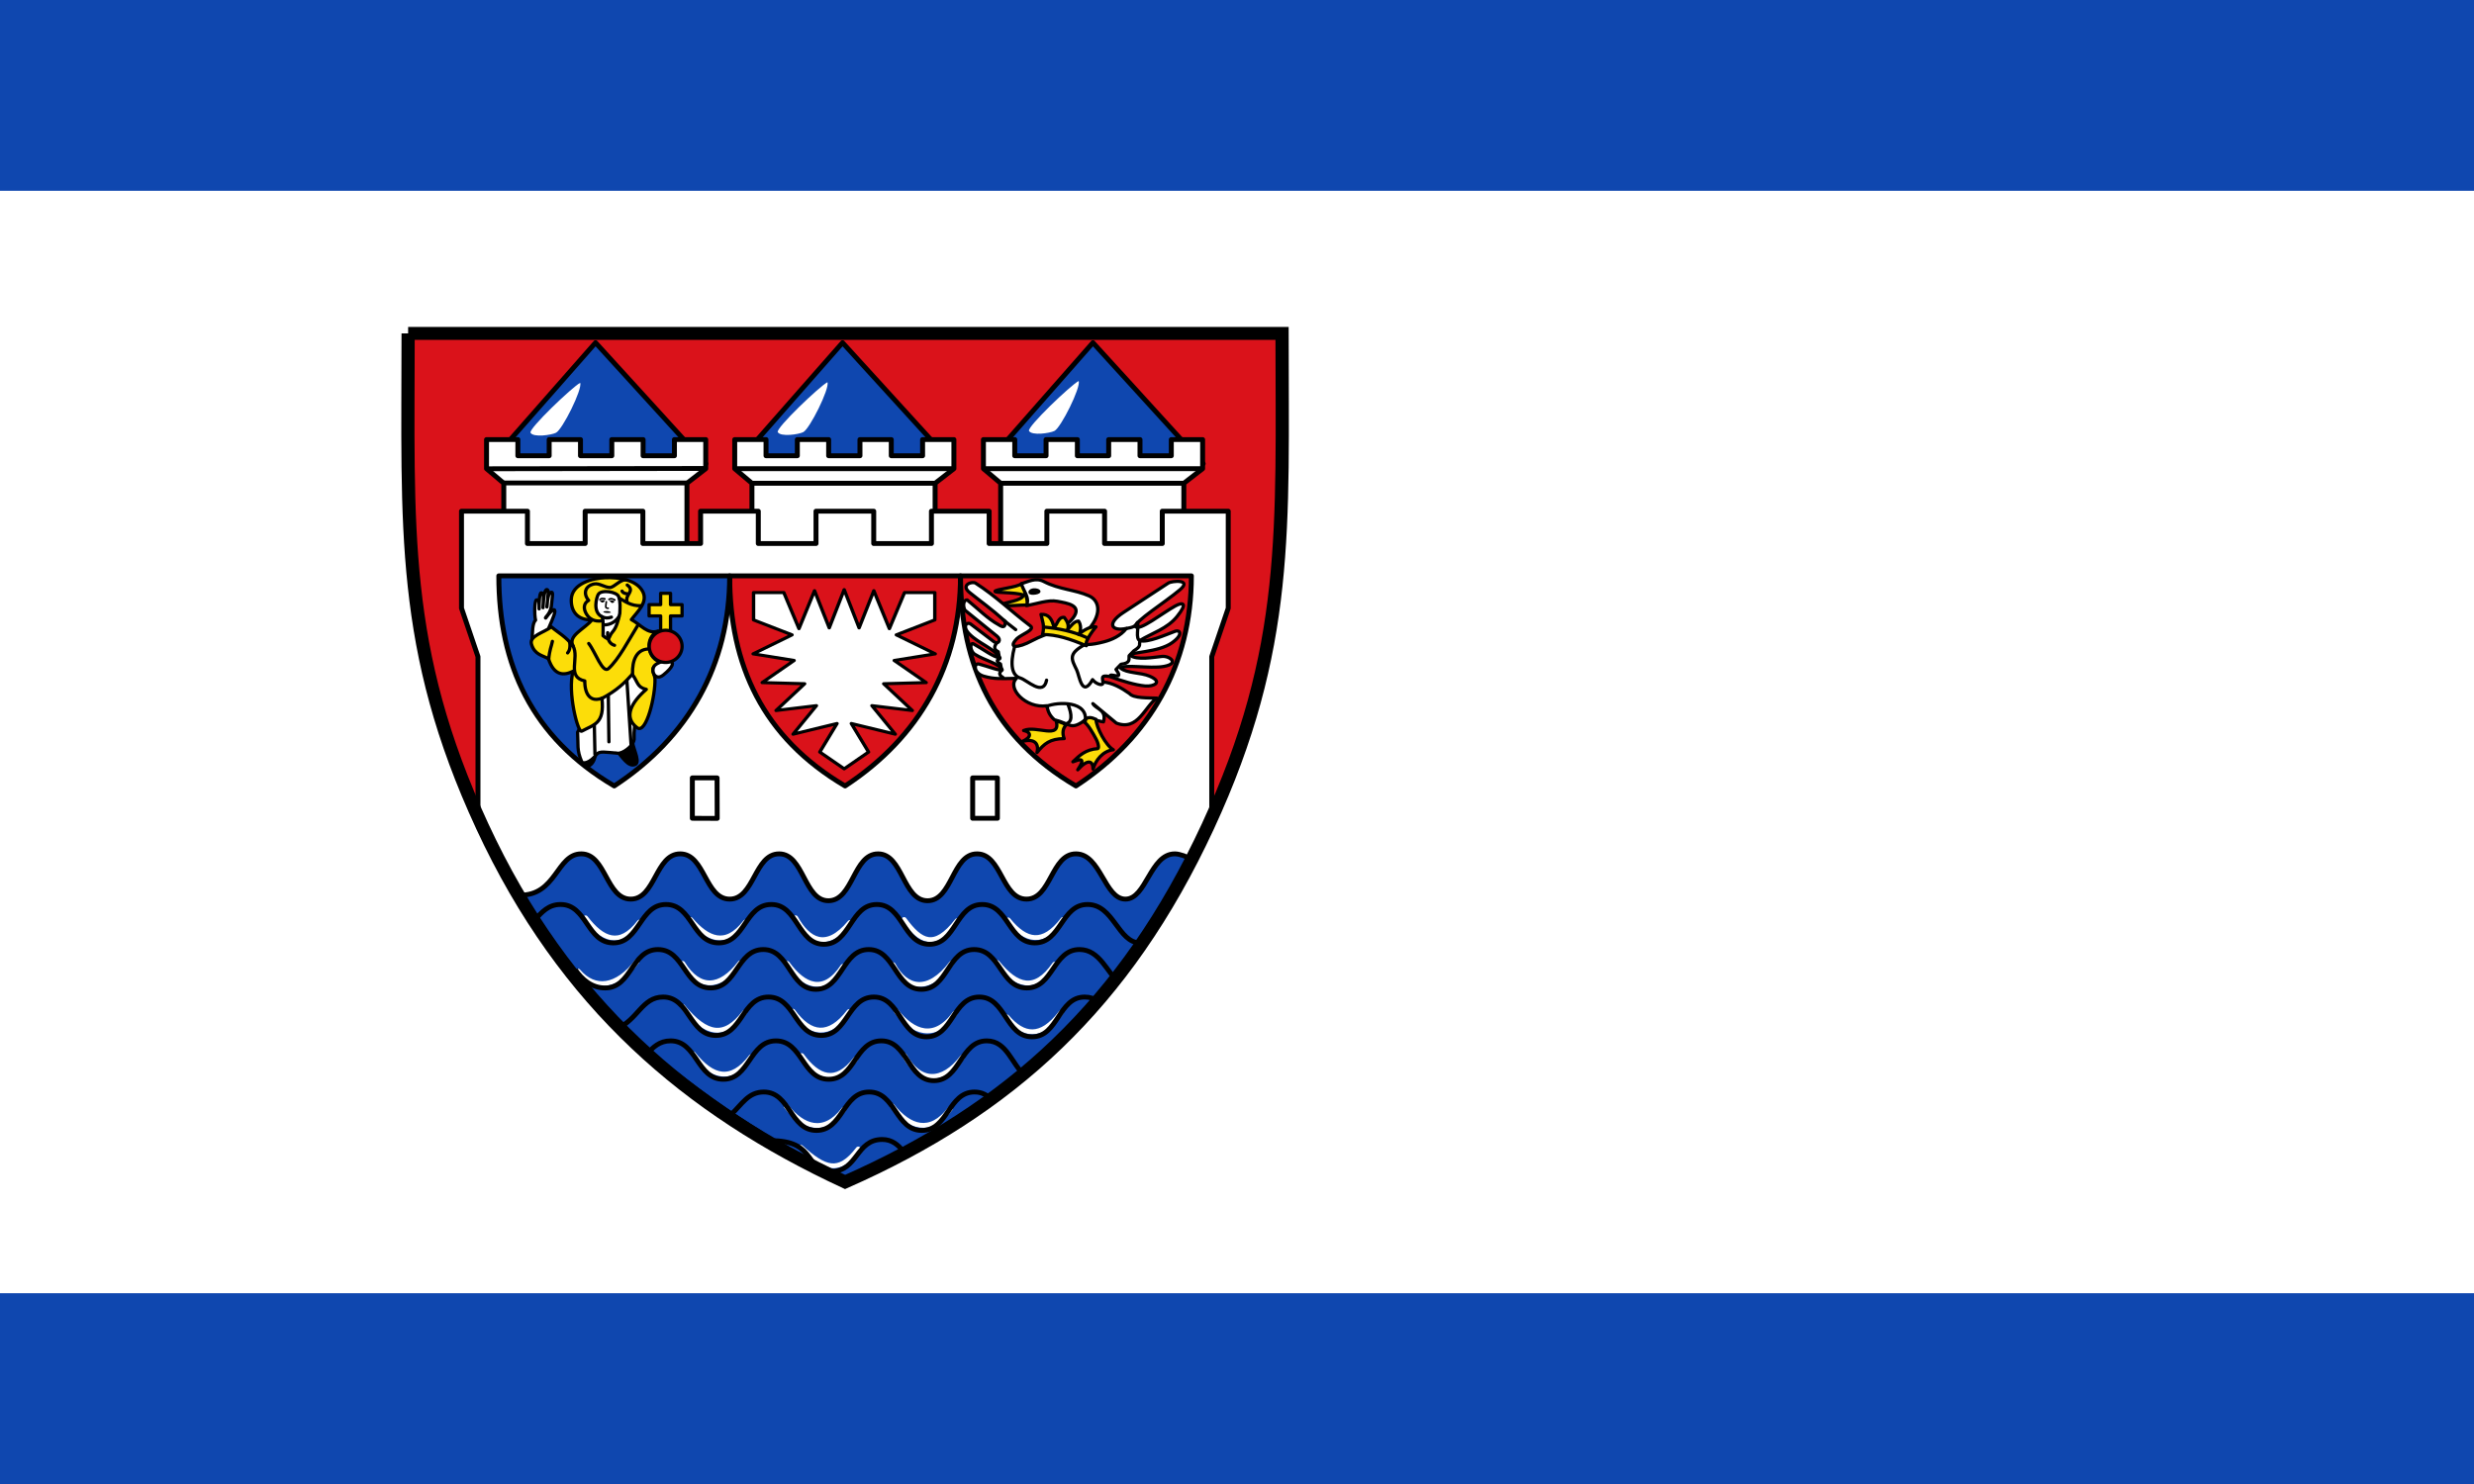
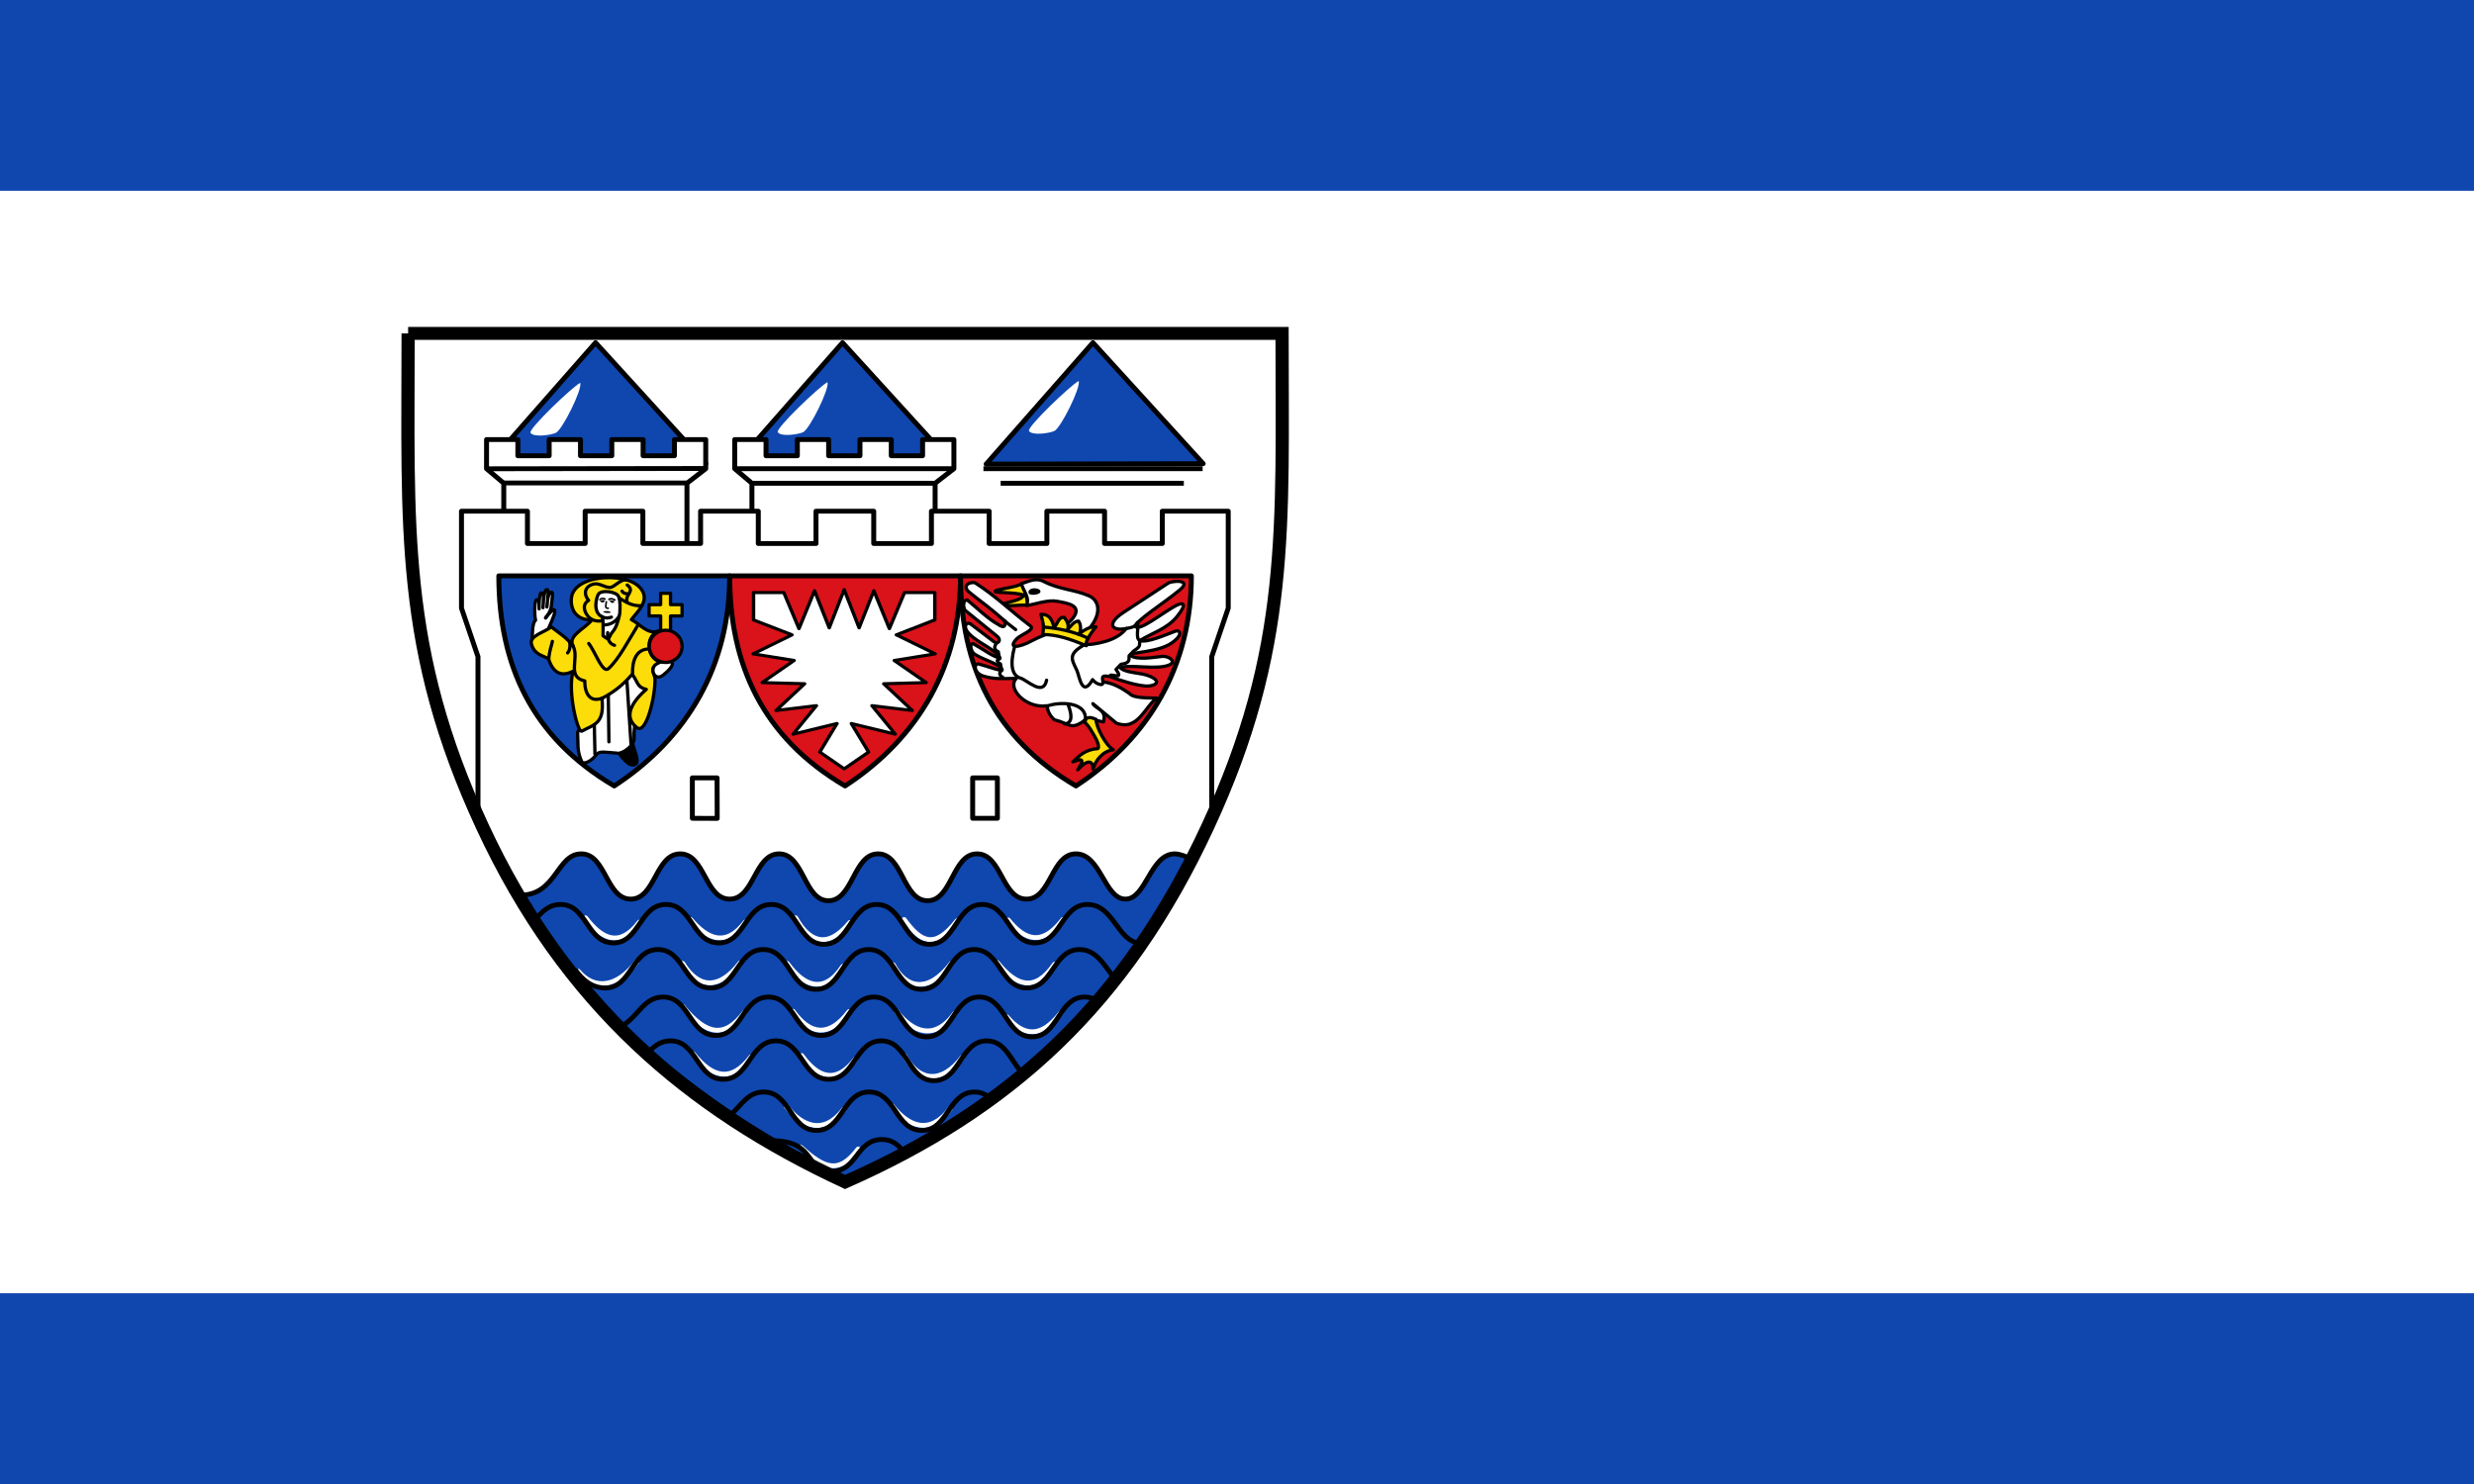
<svg xmlns="http://www.w3.org/2000/svg" xmlns:ns1="http://sodipodi.sourceforge.net/DTD/sodipodi-0.dtd" xmlns:ns2="http://www.inkscape.org/namespaces/inkscape" xmlns:xlink="http://www.w3.org/1999/xlink" version="1.1" id="svg2" width="2000" height="1200" viewBox="0 0 2000 1200" ns1:docname="Flagge Kreis Steinburg.svg" ns2:version="0.92.3 (2405546, 2018-03-11)">
  <defs id="defs6" />
  <ns1:namedview pagecolor="#ffffff" bordercolor="#666666" borderopacity="1" objecttolerance="10" gridtolerance="10" guidetolerance="10" ns2:pageopacity="0" ns2:pageshadow="2" ns2:window-width="1920" ns2:window-height="1017" id="namedview4" showgrid="false" ns2:zoom="0.284" ns2:cx="2051.5906" ns2:cy="915.86489" ns2:window-x="-8" ns2:window-y="-8" ns2:window-maximized="1" ns2:current-layer="svg2" />
-   <rect style="opacity:1;fill:#ffffff;fill-opacity:1;fill-rule:evenodd;stroke:none;stroke-opacity:1" id="rect953" width="2000" height="1200" x="0" y="0" />
  <g id="g904" transform="matrix(1.333,0,0,1.307,320.42,348.012)">
-     <path id="path821" d="m 7.139,-60 h 530 c 0,120 5,195 -45,305 -50,110 -120,175 -220,220 -95,-45 -170,-110 -220,-220 C 2.138,135 7.138,60 7.138,-60 Z" ns2:connector-curvature="0" style="fill:#da121a" />
    <path id="path823" stroke-miterlimit="4" d="M 187.67,20.594 56.069,20.861 120.8,-54.262 Z" ns2:connector-curvature="0" style="fill:#0f47af;stroke:#000000;stroke-width:3;stroke-linecap:round;stroke-linejoin:round;stroke-miterlimit:4;stroke-dasharray:none" />
    <path id="path825" stroke-miterlimit="4" d="m 54.7,5.686 h 18.989 v 10.012 H 92.678 V 5.686 h 18.989 v 10.012 h 18.989 V 5.686 h 18.989 v 10.012 h 18.989 V 5.686 h 18.989 v 18.021 l -11.394,9.01 v 38.044 H 65.139 v -38.044 l -10.45,-9.01 z" ns2:connector-curvature="0" style="fill:#ffffff;stroke:#000000;stroke-width:3;stroke-linecap:round;stroke-linejoin:round;stroke-miterlimit:4;stroke-dasharray:none" />
    <path id="path827" stroke-miterlimit="4" d="m 337.46,20.595 -131.6,0.266 64.73,-75.123 z" ns2:connector-curvature="0" style="fill:#0f47af;stroke:#000000;stroke-width:3;stroke-linecap:round;stroke-linejoin:round;stroke-miterlimit:4;stroke-dasharray:none" />
    <path id="path829" stroke-miterlimit="4" d="m 205.2,5.686 h 18.989 v 10.012 h 18.989 V 5.686 h 18.989 v 10.012 h 18.989 V 5.686 h 18.989 v 10.012 h 18.989 V 5.686 h 18.989 v 18.021 l -11.394,9.01 v 38.044 h -111.09 v -38.044 l -10.444,-9.01 z" ns2:connector-curvature="0" style="fill:#ffffff;stroke:#000000;stroke-width:3;stroke-linecap:round;stroke-linejoin:round;stroke-miterlimit:4;stroke-dasharray:none" />
    <path id="path831" stroke-miterlimit="4" d="m 489.3,20.595 -131.6,0.266 64.74,-75.123 z" ns2:connector-curvature="0" style="fill:#0f47af;stroke:#000000;stroke-width:3;stroke-linecap:round;stroke-linejoin:round;stroke-miterlimit:4;stroke-dasharray:none" />
-     <path id="path833" stroke-miterlimit="4" d="m 356.04,5.686 h 18.989 v 10.012 h 18.989 V 5.686 h 18.989 v 10.012 h 18.989 V 5.686 h 18.989 v 10.012 h 18.989 V 5.686 h 18.989 v 18.021 l -11.394,9.01 v 38.044 h -111.09 v -38.044 l -10.444,-9.01 z" ns2:connector-curvature="0" style="fill:#ffffff;stroke:#000000;stroke-width:3;stroke-linecap:round;stroke-linejoin:round;stroke-miterlimit:4;stroke-dasharray:none" />
    <path id="path835" stroke-miterlimit="4" d="M 366.48,32.717 H 477.57 M 356.04,23.707 H 488.97 M 215.65,32.717 H 326.74 M 205.21,23.707 H 338.14 M 65.16,32.526 H 176.25 M 54.7,23.755 187.63,23.566" ns2:connector-curvature="0" style="fill:none;stroke:#000000;stroke-width:3;stroke-linecap:butt;stroke-linejoin:miter;stroke-miterlimit:4;stroke-dasharray:none" />
    <path id="path837" stroke-miterlimit="4" d="m 49.5,235 v -95 l -10,-30 V 50 h 40 v 20 h 35 V 50 h 35 v 20 h 35 V 50 h 35 v 20 h 35 V 50 h 35 v 20 h 35 V 50 h 35 v 20 h 35 V 50 h 35 v 20 h 35 V 50 h 40 v 60 l -10,30 v 100 l -27.925,56.568 -388.79,-3.014 z" ns2:connector-curvature="0" style="fill:#ffffff;stroke:#000000;stroke-width:3;stroke-linecap:round;stroke-linejoin:round;stroke-miterlimit:4;stroke-dasharray:none" />
    <path id="path839" stroke-miterlimit="4" d="m 179.5,215 h 15 l 0.075,25.058 -15.07,-0.06 z" ns2:connector-curvature="0" style="fill:none;stroke:#000000;stroke-width:3;stroke-linecap:round;stroke-linejoin:round;stroke-miterlimit:4;stroke-dasharray:none" />
    <path id="path841" stroke-miterlimit="4" d="m 202.14,90 h 140 c 0,55 -25,100 -70,130 -50,-30 -70,-75 -70,-130 z" ns2:connector-curvature="0" style="fill:#da121a;stroke:#000000;stroke-width:3;stroke-linecap:round;stroke-linejoin:round;stroke-miterlimit:4;stroke-dasharray:none" />
    <path id="path843" stroke-miterlimit="4" d="M 74.674,287.53 C 97.139,288 97.139,262 112.14,262 c 15,0 15,28 30,28 15,0 15,-28 30,-28 15,0 15,28 30,28 15,0 15,-28 30,-28 15,0 15.065,29.169 30,29 14.935,-0.169 15,-29 30,-29 15,0 15,29 30,29 15,0 15,-29 30,-29 15,0 15,28 30,28 15,0 15,-28 30,-28 15,0 17.28,28 30,28 12.72,0 15,-28 30,-28 2.979,0 8,2 9,3 -59.538,147.6 -209.06,199.59 -209.06,199.59 0,0 -149.94,-74.59 -197.41,-177.06 z" ns2:connector-curvature="0" style="fill:#0f47af;stroke:#000000;stroke-width:3;stroke-linecap:butt;stroke-linejoin:miter;stroke-miterlimit:4;stroke-dasharray:none" />
    <path id="path845" stroke-miterlimit="4" d="m 342.14,90 h 140 c 0,55 -25,100 -70,130 -50,-30 -70,-75 -70,-130 z" ns2:connector-curvature="0" style="fill:#da121a;stroke:#000000;stroke-width:3;stroke-linecap:round;stroke-linejoin:round;stroke-miterlimit:4;stroke-dasharray:none" />
    <path id="path847" stroke-miterlimit="4" d="m 62.139,90 h 140 c 0,55 -25,100 -70,130 C 82.138,190 62.138,145 62.138,90 Z" ns2:connector-curvature="0" style="fill:#0f47af;stroke:#000000;stroke-width:3;stroke-linecap:round;stroke-linejoin:round;stroke-miterlimit:4;stroke-dasharray:none" />
    <path id="path849" stroke-miterlimit="4" d="m 82.368,128.41 c 0.256,-2.718 -0.061,-8.995 2.061,-10.966 -0.879,-3.408 -0.604,-12.569 0.612,-12.603 1.9,-0.052 1.454,1.532 1.521,5.606 -0.036,-4.078 0.248,-9.925 1.288,-9.964 1.753,-0.066 1.397,3.463 1.089,9.223 0.327,-7.034 1.039,-11.288 2.316,-11.217 1.493,0.082 0.617,3.547 0.066,10.762 0.378,-5.754 1.038,-9.144 2.831,-9.132 1.066,0.008 0.33,3.342 -0.197,9.043 -0.79,4.675 -4.217,6.771 -3.403,6.953 2.585,-3.59 4.403,-5.344 5.029,-5.191 1.585,0.388 -0.604,5.34 -3.151,11.306" ns2:connector-curvature="0" style="fill:#ffffff;stroke:#000000;stroke-width:2;stroke-linecap:round;stroke-linejoin:round;stroke-miterlimit:4;stroke-dasharray:none" />
-     <path id="path851" d="m 113.45,207.9 c 2.545,2.789 8.122,-0.801 8.252,-8.277 -10.435,0.219 -11.52,4.569 -8.252,8.277 z" ns2:connector-curvature="0" style="fill:#000000" />
+     <path id="path851" d="m 113.45,207.9 z" ns2:connector-curvature="0" style="fill:#000000" />
    <path id="path853" stroke-miterlimit="4" d="m 112.35,204.83 c 0.773,1.823 5.149,0.863 9.042,-4.332 1.752,-2.338 5.603,-1.322 12.997,-0.753 2.742,0.211 9.14,-4.131 9.795,-8.476 -0.427,-11.393 2.854,-22.729 7.346,-30.892 l -8.476,-10.548 c -14.61,8.347 -25.095,21.504 -33.152,36.92 0.484,7.82 -0.57,10.964 2.449,18.083 z" ns2:connector-curvature="0" style="fill:#ffffff;stroke:#000000;stroke-width:2;stroke-linecap:round;stroke-linejoin:round;stroke-miterlimit:4;stroke-dasharray:none" />
    <path id="path855" stroke-miterlimit="4" d="m 94.025,121.56 c 4.37,3.876 8.312,5.615 13.137,11.767 -3.372,-6.289 6.872,-10.286 11.514,-16.113 -8.809,0.282 -12.755,-5.208 -12.598,-12.482 0.216,-10.023 13.055,-13.311 20.719,-13.572 8.078,-0.275 18.922,1.189 22.649,8.614 3.365,6.702 -3.59,12.67 -6.918,17.304 5.341,2.815 10.029,9.549 16.263,7.004 -4.295,2.18 -5.745,6.097 -5.527,9.983 0.263,4.694 3.616,9.228 8.31,9.409 -9.628,2.719 -4.873,6.515 -4.74,10.164 0.374,10.264 -5.224,34.644 -10.844,30.304 -8.487,-6.554 -3.38,-15.737 5.594,-23.709 -5.694,-1.282 -5.017,-4.551 -8.524,-9.324 -4.318,4.973 -9.164,9.945 -18.381,14.918 1.701,15.727 -4.702,16.102 -12.267,20.291 -2.345,1.299 -8.761,-24.54 -5.231,-37.093 -5.466,2.704 -11.515,3.073 -14.937,-7.752 -3.695,-2.136 -8.337,-2.424 -10.265,-8.869 -1.586,-5.301 7.336,-7.146 12.047,-10.844 z" ns2:connector-curvature="0" style="fill:#fcdd09;stroke:#000000;stroke-width:2;stroke-linecap:round;stroke-linejoin:round;stroke-miterlimit:4;stroke-dasharray:none" />
    <path id="path857" stroke-miterlimit="4" d="m 124.5,115.17 c 1.199,0.648 0.848,7.88 0.848,11.867 4.594,3.919 2.931,0.799 5.839,-2.449 2.098,-2.343 3.384,-6.689 4.332,-11.396 0.077,-3.359 0.506,-6.813 -0.659,-10.172 -0.729,-3.156 -10.673,-4.757 -12.432,-1.507 -1.075,1.986 -3.454,10.67 2.072,13.657 z" ns2:connector-curvature="0" style="fill:#ffffff;stroke:#000000;stroke-width:2;stroke-linecap:butt;stroke-linejoin:round;stroke-miterlimit:4;stroke-dasharray:none" />
    <path id="path859" d="m 144.21,192.78 c 0.654,5.032 5.571,13.304 0.589,15 -4.979,1.695 -8.837,-5.752 -12.154,-9.011 6.534,1.341 10.304,-4.474 11.564,-5.99 z" ns2:connector-curvature="0" style="fill:#000000" />
    <path id="path861" d="m 125.4,112.25 c 0.663,-0.59 4.013,-0.8 4.804,0.488 -1.118,0.281 -3.823,0.492 -4.804,-0.488 z" ns2:connector-curvature="0" style="fill:#000000" />
    <path id="path863" d="m 129.11,105.21 c 1.146,-0.154 1.746,-0.245 3.301,0.603 -0.647,0.564 -0.893,1.26 -1.934,0.858 z" ns2:connector-curvature="0" style="fill:#000000" />
    <path id="path865" stroke-miterlimit="4" d="m 128.92,104.61 c 1.151,-0.912 2.608,-0.282 3.592,0.344 m -5.171,1.09 c -0.354,3.045 -0.94,3.921 1.142,4.014 m -5.028,-5.387 c 0.872,-0.893 1.905,-0.731 3.041,-0.402" ns2:connector-curvature="0" style="fill:none;stroke:#000000;stroke-width:1;stroke-linecap:round;stroke-linejoin:round;stroke-miterlimit:4;stroke-dasharray:none" />
    <path id="path867" d="m 123.33,105.47 c 1.038,-0.464 1.604,-0.728 3.353,-0.343 -0.433,0.72 -0.939,1.487 -2.057,1.389 z" ns2:connector-curvature="0" style="fill:#000000" />
    <path id="path869" stroke-miterlimit="4" d="m 140.62,101.14 c -0.983,-9e-5 -3.1,-0.268 -3.744,-1.69 m -6.451,16.101 c -2.06,0.723 -3.869,0.726 -5.745,-0.333 m 7.629,17.757 c -2.647,-0.733 -4.499,-3.332 -4.144,-7.817 m -2.348,-4.803 c 4.349,0.068 7.457,-2.407 9.196,-5.148 m 4.831,-9.609 c -0.994,-4.086 5.054,-6.22 0.188,-9.919 m -15.039,22.13 c -5.144,0.792 -8.012,-1.318 -9.691,-4.14 -1.7,-2.858 -2.155,-6.445 1.308,-8.487 -3.409,-4.102 -2.292,-8.978 3.36,-10.162 3.097,-0.649 6.28,2.157 9.512,2.176 2.699,0.016 6.449,-5.44 10.296,-4.632 m 8.729,15.924 c -6.19,0.29 -10.146,-2.903 -12.997,-4.521 m -31.645,33.717 c 0.91,-0.994 1.827,-3.221 1.231,-6.726 m 38.137,19.723 c -0.237,-8.311 2.325,-15.155 9.607,-15.446 m -27.784,30.327 c -7.197,3.007 -10.834,-2.124 -10.784,-10.569 -11.322,-2.437 -3.042,-14.149 -7.173,-21.706 m -14.725,8.447 c 0.565,-6.35 1.695,-8.016 2.26,-11.208 m 51.612,-9.607 c -5.764,9.585 -11.348,20.607 -17.579,26.456 -3.589,3.369 -7.996,-10.354 -11.994,-15.531 m 25.712,63.197 -2.543,-39.934 m -10.925,37.579 -0.377,-28.632 m -8.1,36.26 -0.377,-18.083" ns2:connector-curvature="0" style="fill:none;stroke:#000000;stroke-width:2;stroke-linecap:round;stroke-linejoin:round;stroke-miterlimit:4;stroke-dasharray:none" />
    <path id="path871" stroke-miterlimit="4" d="m 166.27,100.81 v 7 h 7 v 7 h -7 v 11 h -6 v -11 h -7 v -7 h 7 v -7 z" ns2:connector-curvature="0" style="fill:#fcdd09;stroke:#000000;stroke-width:2;stroke-linecap:round;stroke-linejoin:round;stroke-miterlimit:4;stroke-dasharray:none" />
    <path id="path873" stroke-miterlimit="4" d="m 157.14,145 c 4.222,-3.472 17.795,-4.439 4.748,6.338 -5.117,4.227 -8.321,-3.4 -4.748,-6.338 z" ns2:connector-curvature="0" style="fill:#ffffff;stroke:#000000;stroke-width:2;stroke-linecap:butt;stroke-linejoin:miter;stroke-miterlimit:4;stroke-dasharray:none" />
    <path id="path875" stroke-miterlimit="4" transform="matrix(1.098,0,0,1.131,56.278,-78.391)" d="m 106.56,187.46 a 9.057,8.791 0 1 1 -18.114,0 9.057,8.791 0 1 1 18.114,0 z" ns2:connector-curvature="0" style="fill:#da121a;stroke:#000000;stroke-width:1.795;stroke-linecap:round;stroke-linejoin:round;stroke-miterlimit:4;stroke-dasharray:none;stroke-dashoffset:0" />
    <polygon id="polygon877" stroke-miterlimit="4" points="128.46,234.57 86.826,289.71 165.2,269.08 134.46,324.22 177.96,356.66 221.47,324.22 190.71,269.08 269.1,289.71 227.46,234.57 299.47,243.95 248.46,192.2 324.21,189.95 267.22,147.19 340.34,134.44 270.97,97.685 339.59,68.804 339.59,15.925 285.58,15.925 258.59,85.675 230.85,12.366 204.58,84.175 177.96,10.294 151.33,84.175 125.08,12.366 97.32,85.675 70.316,15.925 16.306,15.925 16.306,68.804 84.956,97.685 15.553,134.44 88.697,147.19 31.686,189.95 107.44,192.2 56.444,243.95 " transform="matrix(0.34,0,0,0.32,211.077,95.253)" style="fill:#ffffff;stroke:#000000;stroke-width:6.057;stroke-linecap:round;stroke-linejoin:round;stroke-miterlimit:4;stroke-dasharray:none" />
    <path id="path879" stroke-miterlimit="4" d="m 363.06,99.632 c 0.023,-1.42 13.477,-2.377 16.294,-4.897 2.035,4.276 2.873,8.775 3.767,13.374 -4.866,-0.345 -15.964,1.373 -15.258,-0.565 0.399,-1.095 11.82,-1.973 12.507,-5.713 -5.857,-1.898 -17.327,-1.175 -17.311,-2.199 z" ns2:connector-curvature="0" style="fill:#fcdd09;stroke:#000000;stroke-width:2;stroke-linecap:round;stroke-linejoin:round;stroke-miterlimit:4;stroke-dasharray:none" />
    <path id="path881" stroke-miterlimit="4" d="m 351.29,94.53 c 12.529,8.246 20.751,16.765 33.249,26.482 2.963,2.304 -5.316,5.149 -8.1,7.723 -6.03,6.329 0.37,6.208 9.23,1.319 8.758,-4.833 18.912,-6.268 24.676,-13.939 6.004,-7.991 -3.69,-9.234 -9.418,-10.36 -5.825,-1.145 -13.06,1.754 -18.837,2.637 2.367,-4.973 -2.195,-9.5 -3.014,-13.562 4.293,-1.237 8.577,-3.954 13.562,-1.319 9.453,4.996 18.836,4.993 27.458,8.889 6.782,3.065 7.96,12.333 -1.84,22.38 -5.502,5.64 -5.073,10.305 10.925,6.028 4.55,-1.216 10.01,-3.582 13.562,-8.288 -8.945,1.963 -12.298,-2.836 -1.884,-9.795 l 27.254,-18.212 c 2.225,-1.487 14.77,-2.497 7.093,4.098 -9.355,8.037 -27.376,19.45 -27.001,22.779 2.449,3.062 16.296,-8.361 24.299,-12.809 4.422,-2.457 7.678,-1.887 0.942,6.593 -6.056,7.622 -14.974,10.092 -22.604,14.881 4.529,1.572 15.638,-3.579 21.662,-5.839 2.377,-0.892 5.277,1.762 -2.072,7.158 -8.315,6.105 -25.25,5.668 -25.429,7.723 3.999,3.4 14.845,1.156 19.402,0.753 4.638,-0.409 10.873,4.456 0.942,6.216 -8.419,1.492 -24.653,-1.568 -25.994,1.13 3.634,3.096 12.042,2.516 17.518,4.897 8.317,3.616 2.475,6.539 -2.825,6.028 -6.17,-0.595 -13.809,-3.048 -21.474,-5.839 -5.488,-1.022 -4.244,0.621 -4.066,3.377 5.853,0.529 11.113,3.576 16.121,7.171 2.363,2.98 11.353,2.623 16.571,2.825 -7.209,5.013 -11.401,20.614 -24.547,15.454 l -14.24,-12.06 c 1.863,3.474 8.61,3.772 6.404,11.315 -4.506,-0.682 -9.864,-3.227 -10.548,-1.52 -9.502,7.045 -8.976,2.814 -19.213,0.188 -3.49,-3.219 -3.965,-5.935 -4.521,-8.665 -12.939,1.91 -24.5,-11.133 -18.46,-16.953 -9.478,0.192 -13.216,0.578 -19.778,-1.319 -6.386,-1.845 -6.219,-8.347 -3.014,-7.535 4.709,1.193 13.195,4.652 14.127,3.579 -1.616,-3.83 -10.674,-5.777 -16.576,-9.607 -3.076,-1.996 -3.105,-7.711 -0.753,-6.404 5.651,3.139 11.97,8.208 16.011,8.665 -3.853,-6.157 -12.666,-8.782 -18.46,-14.692 -4.861,-4.959 -1.504,-7.968 0.753,-6.216 l 14.017,10.88 c 2.494,1.936 4.78,-0.999 1.994,-3.345 l -19.59,-16.199 c -1.482,-2.965 -0.709,-6.396 1.319,-6.353 6.357,5.24 12.714,11.891 19.071,15.349 3.567,2.431 3.995,0.973 4.098,-2.04 -9.34,-8.504 -14.551,-12.053 -21.662,-17.881 -5.677,-4.653 1.54,-7.163 3.67,-5.761 z" ns2:connector-curvature="0" style="fill:#ffffff;stroke:#000000;stroke-width:2;stroke-linecap:round;stroke-linejoin:round;stroke-miterlimit:4;stroke-dasharray:none" />
    <path id="path883" stroke-miterlimit="4" d="m 390.94,113.85 c 4.685,-0.294 6.732,2.884 7.911,8.1 2.181,-1.933 2.557,-6.747 6.216,-6.216 1.732,2.265 3.165,4.956 1.884,7.723 2.041,-2.354 4.252,-5.551 6.781,-5.463 1.582,2.386 1.569,5.902 0.188,8.288 2.637,-2.796 7.723,-5.295 10.36,-4.709 0,0 -7.098,8.34 -5.839,11.679 -9.928,-4.257 -17.82,-6.908 -26.56,-6.97 1.376,-5.598 -0.075,-8.181 -0.942,-12.432 z" ns2:connector-curvature="0" style="fill:#fcdd09;stroke:#000000;stroke-width:2;stroke-linecap:round;stroke-linejoin:round;stroke-miterlimit:4;stroke-dasharray:none" />
-     <path id="path885" stroke-miterlimit="4" d="m 380.41,185.7 c 7.668,-3.467 22.681,5.988 19.778,-6.028 l 6.284,2.298 c -2.24,2.033 -2.808,5.257 -1.462,8.725 -8.634,0.091 -12.17,3.149 -16.501,8.65 1.222,-4.745 -0.68,-9.24 -9.162,-6.796 6.287,-2.675 5.617,-5.981 1.062,-6.849 z" ns2:connector-curvature="0" style="fill:#fcdd09;stroke:#000000;stroke-width:2;stroke-linecap:round;stroke-linejoin:round;stroke-miterlimit:4;stroke-dasharray:none" />
    <path id="path887" stroke-miterlimit="4" d="m 410.29,205.06 c 3.949,-3.92 7.745,-7.638 15.019,-8.161 0.883,-0.063 0.584,-3.108 -1.007,-6.05 -1.264,-2.338 -5.11,-9.886 -7.636,-10.548 2.285,-3.761 4.96,-2.689 7.642,-1.52 0.156,4.96 6.061,16.34 10.498,18.817 -6.481,0.753 -10.831,6.679 -12.295,11.965 0.012,-4.727 -2.702,-6.94 -9.273,0.437 5.306,-8.136 1.081,-6.437 -2.949,-4.941 z" ns2:connector-curvature="0" style="fill:#fcdd09;stroke:#000000;stroke-width:2;stroke-linecap:round;stroke-linejoin:round;stroke-miterlimit:4;stroke-dasharray:none" />
    <path id="path889" stroke-miterlimit="4" d="m 389.62,99.726 c 0.137,-0.858 -3.868,-1.761 -5.131,-0.109 -1.385,1.811 5.019,1.155 5.131,0.015 m 29.856,28.914 c -9.544,-4.429 -17.913,-5.959 -25.994,-6.781 m 39.557,29.762 c 1.536,-0.83 8.093,3.002 3.396,-3.617 l 3.021,-3.218 c 5.909,-0.677 4.726,-3.128 4.915,-5.235 l 2.874,-3.061 c 5.159,-3.298 2.714,-3.766 3.864,-6.173 -3.22,-1.23 -0.602,-8.752 -1.704,-11.353 -1.286,2.714 -3.338,3.045 -6.383,3.648 m -78.925,9.042 c -1.536,2.009 -1.998,3.9 0.957,5.41 l 0.778,4.395 c -1.648,0.649 -2.28,1.523 0.561,3.17 l 0.707,3.997 c -2,1.72 -1.241,3.095 0.764,4.314 m 0.377,-35.413 7.346,5.839 m 52.742,33.341 c 0.038,1.467 -4.068,0.394 -6.102,-2.405 -6.477,11.674 -7.97,-2.505 -9.642,-6.003 -3.177,-6.644 -5.178,-9.769 4.254,-15.326 m -9.418,36.92 c 2.225,5.956 2.935,11.353 -2.26,11.867 m 12.62,-1.507 c 1.957,-12.945 -16.602,-12.344 -23.546,-9.418 m 0.094,-16.199 c -1.982,10.334 -11.867,-0.148 -15.907,-1.321 -5.026,-1.458 -6.494,-8.129 -3.495,-19.4" ns2:connector-curvature="0" style="fill:none;stroke:#000000;stroke-width:2;stroke-linecap:round;stroke-linejoin:round;stroke-miterlimit:4;stroke-dasharray:none" />
    <path id="path891" stroke-miterlimit="4" d="m 349.5,215 h 15 v 25 h -15 z" ns2:connector-curvature="0" style="fill:none;stroke:#000000;stroke-width:3;stroke-linecap:round;stroke-linejoin:round;stroke-miterlimit:4;stroke-dasharray:none" />
    <path id="path893" stroke-miterlimit="4" d="m 245.31,443.57 c 14.214,12.968 22.845,17.012 34.796,1.039 m 20.613,-26.612 c 10.218,13.235 23.112,17.811 35.063,1.838 m -99.263,-1.572 c 9.685,12.702 22.845,17.811 34.796,1.838 m 36.86,-33.28 c 9.152,16.964 23.112,17.012 35.063,1.039 m -97.4,-1.04 c 9.685,13.501 20.714,18.078 32.665,2.104 m -98.463,-3.17 c 11.55,14.833 23.112,17.811 35.063,1.838 m -41.456,-31.141 c 14.48,18.03 25.509,19.676 37.46,3.703 m 29.403,-0.772 c 10.484,14.833 22.046,16.213 33.997,0.24 m 28.871,0.027 c 9.739,12.539 22.902,18.439 35.329,1.039 m 31.535,2.158 c 9.952,11.903 20.714,13.549 32.665,-2.424 m -292.65,-25.83 c 9.952,11.903 23.644,10.086 35.596,-5.887 m 27.805,1.092 c 9.952,16.431 22.845,15.68 34.796,-0.293 m 28.604,0.293 c 9.952,14.034 22.313,19.409 33.731,1.838 m 30.469,-1.039 c 7.793,14.781 21.275,17.951 35.329,-0.826 m 27.805,-0.506 c 11.55,14.567 22.845,18.61 34.796,1.039 m -28.137,-27.411 c 10.751,13.501 21.247,15.68 33.198,-0.293 m -96.332,0.027 c 9.952,13.767 18.317,18.877 32.132,0.772 m -97.931,-1.838 c 7.447,13.692 18.513,20.64 32.932,2.904 m -96.599,-1.838 c 9.952,11.903 21.247,17.545 33.198,1.572 m -96.914,-2.611 c 9.952,13.235 20.714,18.61 32.665,2.637" ns2:connector-curvature="0" style="fill:none;stroke:#ffffff;stroke-width:3;stroke-linecap:round;stroke-linejoin:round;stroke-miterlimit:4;stroke-dasharray:none" />
    <path id="path895" stroke-miterlimit="4" d="m 229.24,439.47 c 25.397,0.753 18.597,18.975 34.575,18.975 15.979,0 14.848,-19.729 30.827,-19.729 5.97,0 9.709,3.319 12.884,7.476 m -104.4,-23.04 c 6.444,-6.204 10.317,-13.816 19.699,-13.816 15.979,0 15.979,23.777 31.957,23.777 15.979,0 15.979,-23.777 31.957,-23.777 15.979,0 15.979,23.777 31.957,23.777 15.979,0 15.979,-23.777 31.957,-23.777 4.473,0 7.699,1.941 10.375,4.733 m -209.32,-28.03 c 4.019,-4.473 7.908,-8.346 14.601,-8.346 15.979,0 15.979,23.777 31.957,23.777 15.979,0 15.979,-23.777 31.957,-23.777 15.979,0 15.979,23.777 31.957,23.777 15.979,0 15.979,-23.777 31.957,-23.777 15.979,0 16.048,24.77 31.957,24.626 15.909,-0.143 15.979,-24.626 31.957,-24.626 12.351,0 15.155,14.713 23.17,21.394 m -247.73,-28.86 c 12.921,-5.389 15.441,-19.653 28.284,-19.653 15.979,0 15.979,23.777 31.957,23.777 15.979,0 15.979,-23.777 31.957,-23.777 15.979,0 15.979,23.777 31.957,23.777 15.979,0 15.979,-23.777 31.957,-23.777 15.979,0 16.048,24.77 31.957,24.626 15.909,-0.143 15.979,-24.626 31.957,-24.626 15.979,0 15.979,24.626 31.957,24.626 15.979,0 15.979,-24.626 31.957,-24.626 3.249,0 5.838,0.983 8.035,2.55 m -317.01,-19.51 c 4.117,6.115 9.972,11.351 18.198,11.351 15.979,0 15.979,-23.777 31.957,-23.777 15.979,0 15.979,23.777 31.957,23.777 15.979,0 15.979,-23.777 31.957,-23.777 15.979,0 16.048,24.77 31.957,24.626 15.909,-0.143 15.979,-24.626 31.957,-24.626 15.979,0 15.979,24.626 31.957,24.626 15.979,0 15.979,-24.626 31.957,-24.626 15.979,0 15.979,23.777 31.957,23.777 15.979,0 15.979,-23.777 31.957,-23.777 12.374,0 16.622,14.259 24.201,20.693 m -354.56,-39.03 c 4.421,-4.952 8.384,-9.535 15.664,-9.535 15.979,0 15.979,23.777 31.957,23.777 15.979,0 15.979,-23.777 31.957,-23.777 15.979,0 15.979,23.777 31.957,23.777 15.979,0 15.979,-23.777 31.957,-23.777 15.979,0 16.048,24.77 31.957,24.626 15.909,-0.143 15.979,-24.626 31.957,-24.626 15.979,0 15.979,24.626 31.957,24.626 15.979,0 15.979,-24.626 31.957,-24.626 15.979,0 15.979,23.777 31.957,23.777 15.979,0 15.979,-23.777 31.957,-23.777 15.979,0 18.407,23.777 31.957,23.777" ns2:connector-curvature="0" style="fill:none;stroke:#000000;stroke-width:3;stroke-linecap:butt;stroke-linejoin:round;stroke-miterlimit:4;stroke-dasharray:none" />
    <path id="path897" stroke-miterlimit="4" d="m 7.139,-60 h 530 c 0,120 5,195 -45,305 -50,110 -120,175 -220,220 -95,-45 -170,-110 -220,-220 C 2.138,135 7.138,60 7.138,-60 Z" ns2:connector-curvature="0" style="fill:none;stroke:#000000;stroke-width:8;stroke-linecap:butt;stroke-linejoin:miter;stroke-miterlimit:4;stroke-dasharray:none" />
    <path transform="translate(0,-68)" d="m 81.374,69.463 c 1.722,3.063 12.617,1.459 15.446,0 3.909,-2.015 16.075,-26.866 14.693,-30.892 -4.579,2.34 -31.492,28.485 -30.138,30.892 z" id="path4687" ns2:connector-curvature="0" style="fill:#ffffff" />
    <use id="use900" x="0" y="0" width="544" height="540" transform="translate(149.939,-0.377)" xlink:href="#path4687" />
    <use id="use902" x="0" y="0" width="544" height="540" transform="translate(302.297,-1.13)" xlink:href="#path4687" />
  </g>
  <rect style="opacity:1;fill:#0f47af;fill-opacity:1;fill-rule:evenodd;stroke:none;stroke-width:1.001;stroke-opacity:1" id="rect955" width="2000" height="154.279" x="0" y="0" />
  <rect style="opacity:1;fill:#0f47af;fill-opacity:1;fill-rule:evenodd;stroke:none;stroke-width:1.001;stroke-opacity:1" id="rect955-0" width="2000" height="154.279" x="0" y="1045.721" />
</svg>